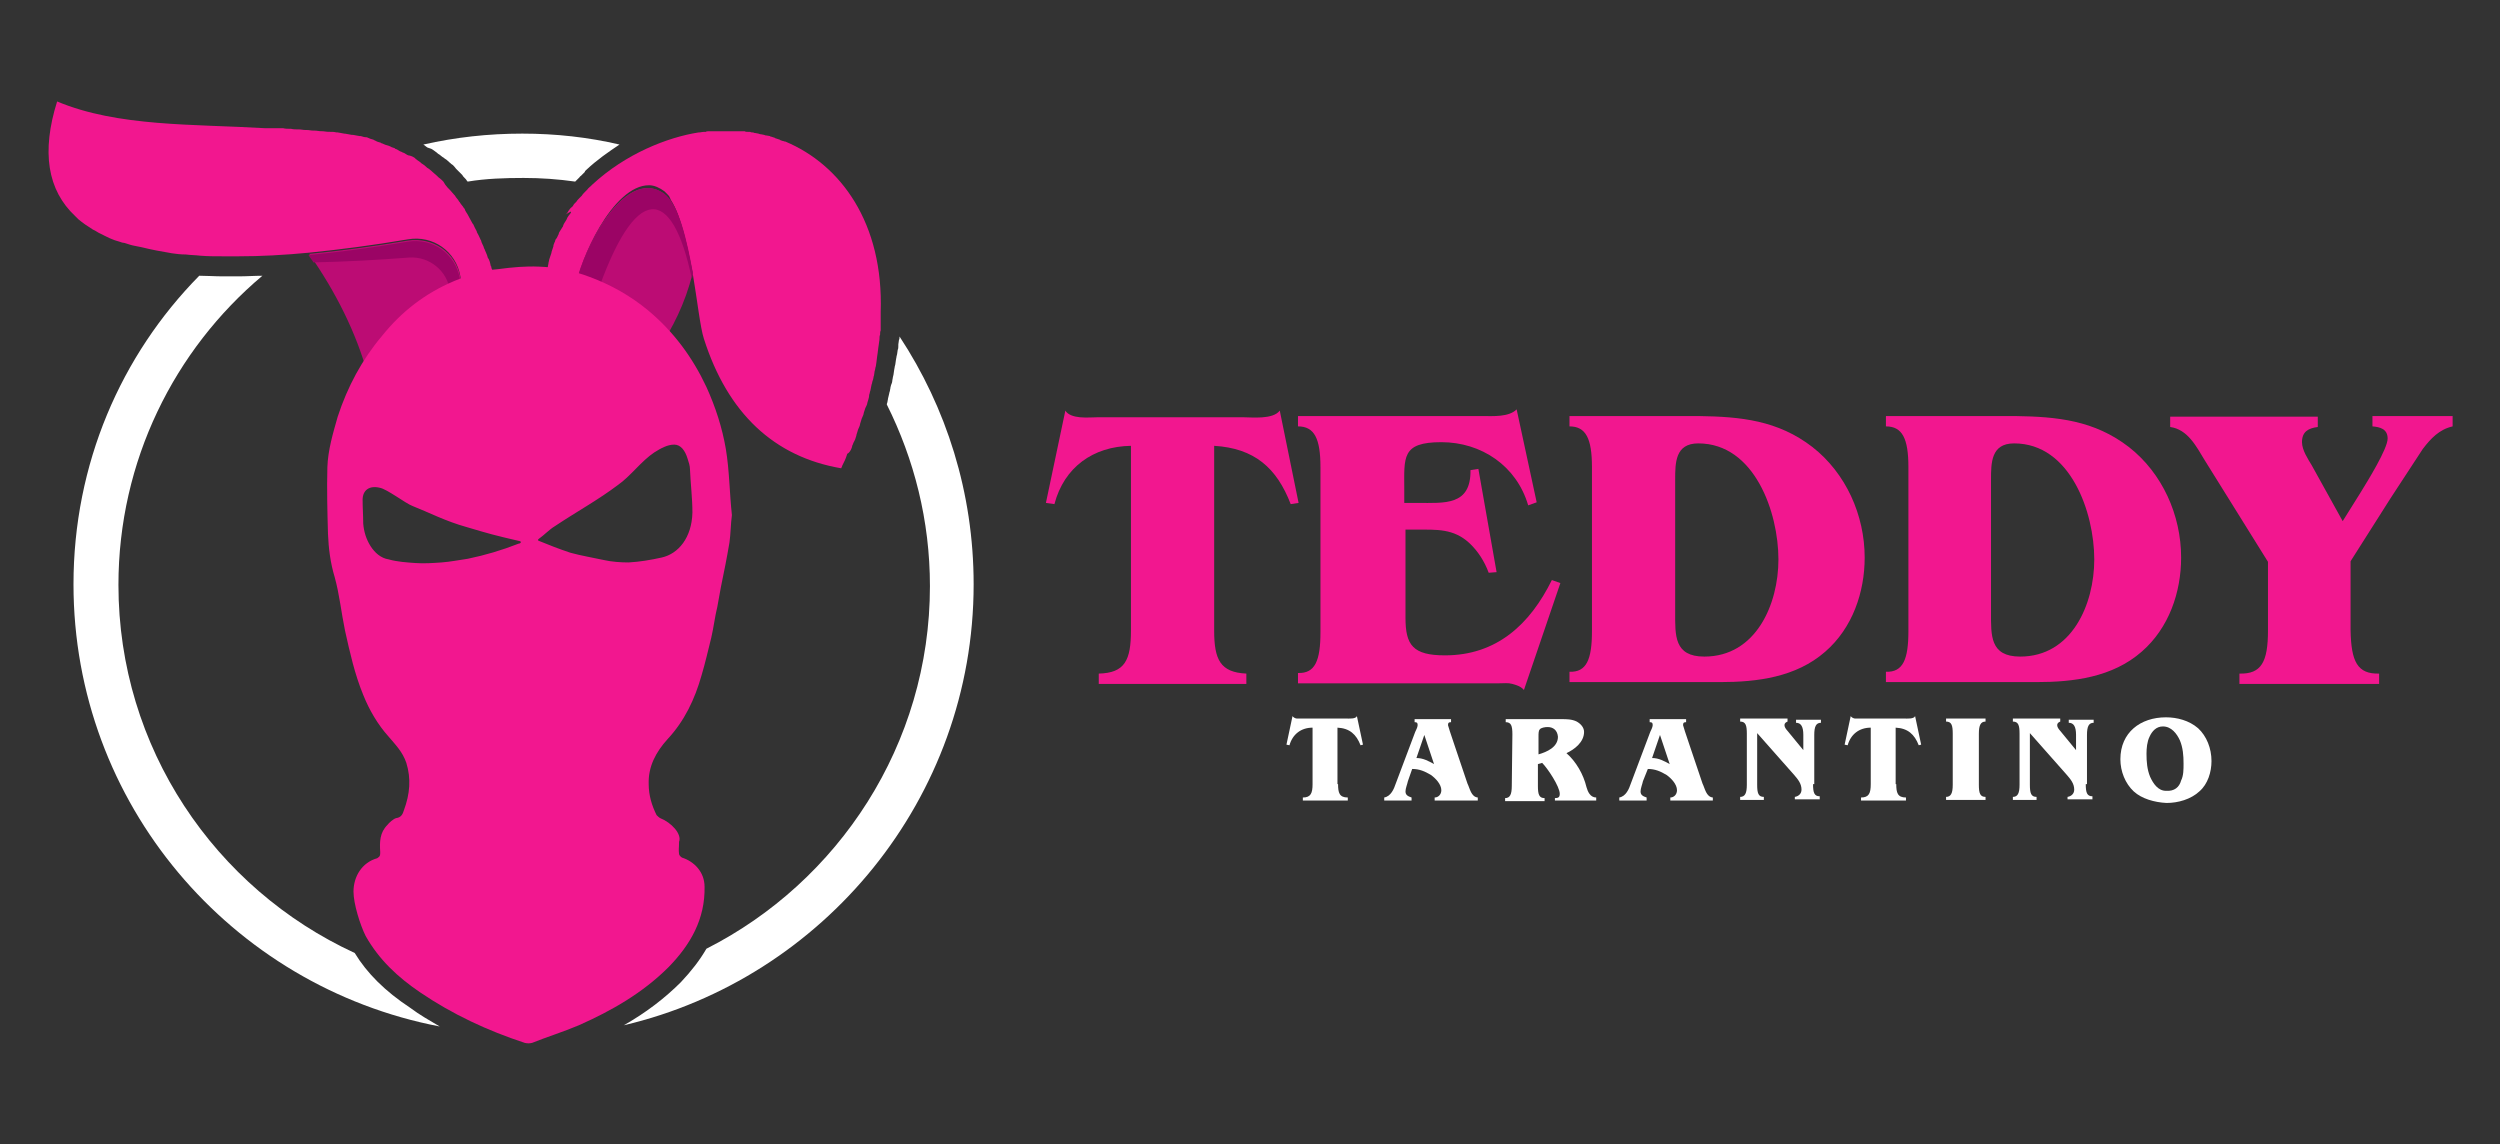
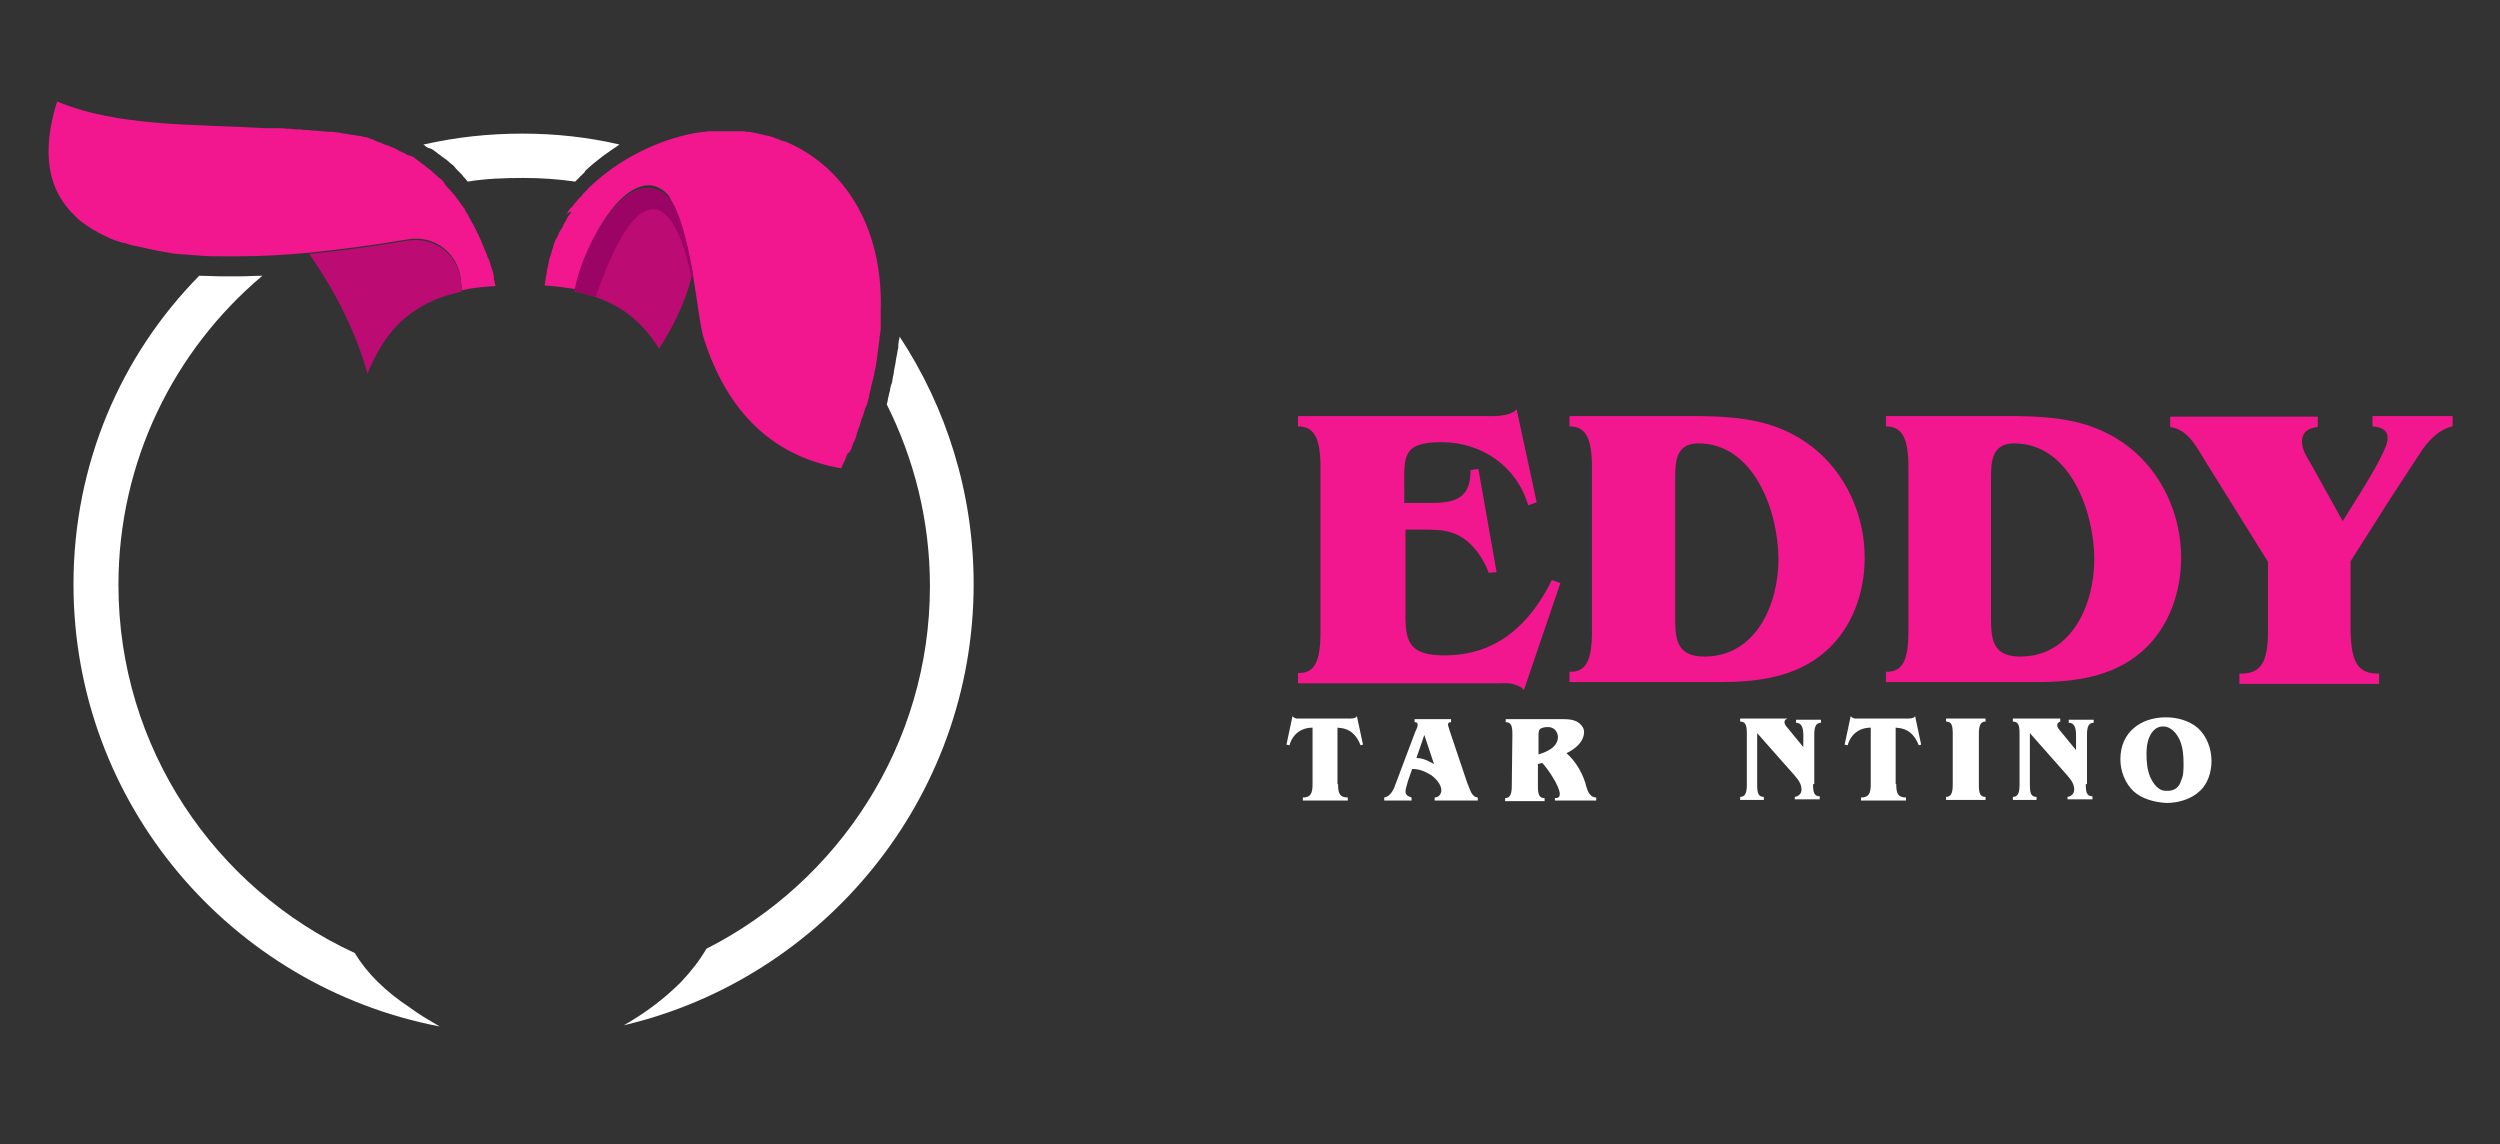
<svg xmlns="http://www.w3.org/2000/svg" version="1.1" id="Layer_1" x="0px" y="0px" viewBox="0 0 411.6 188.4" style="enable-background:new 0 0 411.6 188.4;" xml:space="preserve">
  <rect x="0" y="0" width="411.6" height="188.4" fill="#333333" stroke="none" />
  <style type="text/css">
	.st0{fill:#F2178F;}
	.st1{fill:#FFFFFF;}
	.st2{fill:#1A1C21;}
	.st3{fill-rule:evenodd;clip-rule:evenodd;fill:#F2178F;}
	.st4{fill-rule:evenodd;clip-rule:evenodd;fill:#BC0C74;}
	.st5{fill-rule:evenodd;clip-rule:evenodd;fill:#9B0465;}
</style>
  <g>
    <g>
-       <path class="st0" d="M199.9,103.8c0,4.8,1,6.9,5.3,7.1v1.7h-24.3v-1.7c4.3-0.1,5.3-2.2,5.3-7.1V73.4c-6.2,0.1-11,3.5-12.6,9.6    l-1.4-0.2l3.2-15.2c0.4,0.7,1.4,1,2.4,1.1c1.1,0.1,2.2,0,2.9,0h24c1.4,0,4.9,0.4,6-1.1l3.1,15.2l-1.3,0.2c-2.3-6-6-9.2-12.6-9.6    L199.9,103.8L199.9,103.8z" />
      <path class="st0" d="M250.9,113.6c-0.5-0.6-1.2-0.8-1.9-1s-1.4-0.1-2.2-0.1h-33.1v-1.7c2.8,0.1,3.7-2,3.7-6.7V76.9    c0-4.7-1-6.7-3.7-6.7v-1.7h30.4c1.7,0,4.3,0.2,5.6-1.1l3.3,15.3l-1.4,0.5c-1.9-6.5-7.7-10.4-14.3-10.4c-6.6,0-6.1,2.5-6.1,7.8v2.2    h2.2c4.4,0,8.8,0.5,8.7-5.4l1.3-0.2l3,17l-1.3,0.1c-0.7-1.9-1.8-3.6-3.2-4.9c-2.6-2.4-5.4-2.2-8.7-2.2h-1.8v14.5    c0,4.5,1.2,6.2,6.5,6.2c8.5,0,14-5.1,17.6-12.4l1.4,0.5L250.9,113.6z" />
      <path class="st0" d="M262.1,76.9c0-4.7-1-6.7-3.7-6.7v-1.7h21.3c6.9,0.1,13,0.7,18.7,5.1c5.5,4.3,8.6,11.2,8.6,18.2    c0,5.7-2,11.6-6.5,15.5c-4.8,4.2-11.2,5-17.3,5h-24.8v-1.7c2.8,0.1,3.7-2,3.7-6.7V76.9L262.1,76.9z M275.8,100.8    c0,3.8-0.2,7.3,4.8,7.3c8.5,0,12.2-8.6,12.2-16c0-7.7-3.9-19.1-13.2-19.1c-3.8,0-3.8,3.2-3.8,6V100.8z" />
      <path class="st0" d="M314.2,76.9c0-4.7-1-6.7-3.7-6.7v-1.7h21.3c6.9,0.1,13,0.7,18.7,5.1c5.5,4.3,8.6,11.2,8.6,18.2    c0,5.7-2,11.6-6.5,15.5c-4.8,4.2-11.2,5-17.3,5h-24.8v-1.7c2.8,0.1,3.7-2,3.7-6.7V76.9z M327.8,100.8c0,3.8-0.2,7.3,4.8,7.3    c8.5,0,12.2-8.6,12.2-16c0-7.7-3.9-19.1-13.2-19.1c-3.8,0-3.8,3.2-3.8,6V100.8z" />
      <path class="st0" d="M387,103.8c0.1,5.1,1.1,7.2,4.7,7.1v1.7h-23v-1.7c3.6,0.1,4.7-1.9,4.7-7.1V92.5L363,75.8    c-1.4-2.3-2.8-5.1-5.7-5.5v-1.7h24.3v1.7c-1.6,0.2-2.6,0.8-2.6,2.5c0,1.3,1,2.8,1.6,3.8l5.1,9.2l3-4.8c1.1-1.8,4.4-7.1,4.4-8.8    c0-1.6-1.3-1.9-2.5-2v-1.7h13.2v1.7c-2.2,0.5-3.6,2-4.9,3.7l-5.3,8.1L387,92.4L387,103.8L387,103.8z" />
    </g>
    <g>
      <g>
        <path class="st1" d="M220.3,129.1c0,1.4,0.2,2.2,1.6,2.2v0.5h-7.4v-0.5c1.3,0,1.6-0.7,1.6-2.2v-9.3c-1.9,0-3.3,1.1-3.8,2.9     l-0.5-0.1l1-4.7c0.1,0.2,0.5,0.4,0.7,0.4c0.4,0,0.7,0,0.8,0h7.3c0.5,0,1.6,0.1,1.8-0.4l1,4.7l-0.4,0.1c-0.7-1.8-1.8-2.8-3.8-2.9     v9.3H220.3z" />
        <path class="st1" d="M231.8,128.6c-0.1,0.5-0.4,1.2-0.4,1.7c0,0.6,0.4,0.8,1,1v0.5h-4.5v-0.5c1.1-0.2,1.6-1.4,1.9-2.3l3.2-8.5     c0.1-0.2,0.4-0.8,0.4-1.1c0-0.4-0.1-0.5-0.5-0.5v-0.5h6v0.5c-0.4,0-0.5,0.1-0.5,0.5c0,0.2,1.8,5.4,3.2,9.6     c0.4,0.8,0.6,2.2,1.7,2.3v0.5h-7.1v-0.5c0.6,0,1.1-0.5,1.1-1.2c0-1-1-2-1.7-2.5c-1-0.6-1.9-1-3.1-1L231.8,128.6z M234.5,121     l-1.3,3.8c1.1,0,2,0.5,2.9,1L234.5,121z" />
        <path class="st1" d="M249,120.9c0-1.4-0.2-2-1.1-2v-0.5h9.2c0.8,0,1.7,0,2.5,0.4c0.7,0.4,1.2,1,1.2,1.7c0,1.7-1.6,2.9-2.9,3.5     c1.6,1.4,2.8,3.5,3.3,5.6c0.2,0.7,0.6,1.7,1.6,1.7v0.5h-6.8v-0.4c0.5,0,0.8-0.1,0.8-0.7c0-1.2-2-4.2-2.9-5.1l-0.7,0.2v3.6     c0,1.4,0.2,2,1.1,2v0.5h-6.5v-0.5c0.8,0,1.1-0.6,1.1-2L249,120.9L249,120.9z M254.8,119.7c-0.4,0-1.1,0.1-1.3,0.4     c-0.2,0.2-0.2,0.7-0.2,1.1v3c1.4-0.4,3.2-1.2,3.2-2.9C256.4,120.2,255.7,119.7,254.8,119.7z" />
-         <path class="st1" d="M270.5,128.6c-0.1,0.5-0.4,1.2-0.4,1.7c0,0.6,0.4,0.8,1,1v0.5h-4.5v-0.5c1.1-0.2,1.6-1.4,1.9-2.3l3.2-8.5     c0.1-0.2,0.4-0.8,0.4-1.1c0-0.4-0.1-0.5-0.5-0.5v-0.5h6v0.5c-0.4,0-0.5,0.1-0.5,0.5c0,0.2,1.8,5.4,3.2,9.6     c0.4,0.8,0.6,2.2,1.7,2.3v0.5H275v-0.5c0.6,0,1.1-0.5,1.1-1.2c0-1-1-2-1.7-2.5c-1-0.6-1.9-1-3.1-1L270.5,128.6z M273.3,121     l-1.3,3.8c1.1,0,2,0.5,2.9,1L273.3,121z" />
-         <path class="st1" d="M298.5,129.1c0,1.4,0.2,2,1.1,2v0.5h-4.1v-0.4c0.6-0.1,1.1-0.5,1.1-1.2c0-1-0.6-1.7-1.2-2.4l-6.1-6.9v8.5     c0,1.4,0.2,2,1.1,2v0.5h-3.9v-0.5c0.8,0,1.1-0.6,1.1-2v-8.4c0-1.4-0.2-2-1.1-2v-0.5h7.8v0.5c-0.2,0.1-0.5,0.2-0.5,0.6     c0,0.5,0.6,1,0.8,1.3l2.3,2.8V121c0-1.4-0.4-2-1.2-2v-0.5h4.1v0.5c-0.8,0-1.1,0.6-1.1,2v8.1H298.5z" />
+         <path class="st1" d="M298.5,129.1c0,1.4,0.2,2,1.1,2v0.5h-4.1v-0.4c0.6-0.1,1.1-0.5,1.1-1.2c0-1-0.6-1.7-1.2-2.4l-6.1-6.9v8.5     c0,1.4,0.2,2,1.1,2v0.5h-3.9v-0.5c0.8,0,1.1-0.6,1.1-2v-8.4c0-1.4-0.2-2-1.1-2v-0.5h7.8c-0.2,0.1-0.5,0.2-0.5,0.6     c0,0.5,0.6,1,0.8,1.3l2.3,2.8V121c0-1.4-0.4-2-1.2-2v-0.5h4.1v0.5c-0.8,0-1.1,0.6-1.1,2v8.1H298.5z" />
        <path class="st1" d="M312.2,129.1c0,1.4,0.2,2.2,1.6,2.2v0.5h-7.4v-0.5c1.3,0,1.6-0.7,1.6-2.2v-9.3c-1.9,0-3.3,1.1-3.8,2.9     l-0.5-0.1l1-4.7c0.1,0.2,0.5,0.4,0.7,0.4c0.4,0,0.7,0,0.8,0h7.3c0.5,0,1.6,0.1,1.8-0.4l1,4.7l-0.4,0.1c-0.7-1.8-1.8-2.8-3.8-2.9     v9.3H312.2z" />
        <path class="st1" d="M325.8,129.2c0,1.4,0.2,2,1.1,2v0.5h-6.5v-0.5c0.8,0,1.1-0.6,1.1-2v-8.4c0-1.4-0.2-2-1.1-2v-0.5h6.5v0.5     c-0.8,0-1.1,0.6-1.1,2V129.2z" />
        <path class="st1" d="M343.4,129.1c0,1.4,0.2,2,1.1,2v0.5h-4.1v-0.4c0.6-0.1,1.1-0.5,1.1-1.2c0-1-0.6-1.7-1.2-2.4l-6.1-6.9v8.5     c0,1.4,0.2,2,1.1,2v0.5h-3.9v-0.5c0.8,0,1.1-0.6,1.1-2v-8.4c0-1.4-0.2-2-1.1-2v-0.5h7.8v0.5c-0.2,0.1-0.5,0.2-0.5,0.6     c0,0.5,0.6,1,0.8,1.3l2.3,2.8V121c0-1.4-0.4-2-1.2-2v-0.5h4.1v0.5c-0.8,0-1.1,0.6-1.1,2v8.1H343.4z" />
        <path class="st1" d="M351.3,130.3c-1.4-1.3-2.2-3.3-2.2-5.3c0-4.4,3.3-6.9,7.5-6.9c1.8,0,3.8,0.5,5.3,1.8     c1.4,1.3,2.2,3.3,2.2,5.4c0,1.8-0.6,3.8-2,5c-1.4,1.3-3.5,1.9-5.4,1.9C354.7,132.1,352.6,131.5,351.3,130.3z M359.1,128.5     c0.4-0.8,0.4-1.8,0.4-2.8c0-1.3-0.1-2.6-0.6-3.8c-0.5-1.1-1.4-2.3-2.8-2.3c-1.1,0-1.8,0.8-2.2,1.7c-0.4,0.8-0.5,1.9-0.5,2.8     c0,1.3,0.1,2.6,0.6,3.8c0.5,1.1,1.3,2.3,2.6,2.3C358,130.3,358.8,129.6,359.1,128.5z" />
      </g>
    </g>
    <g>
      <g>
        <g>
          <path class="st2" d="M110.5,33.1L110.5,33.1L110.5,33.1z" />
          <path class="st1" d="M71,24.5c0.4,0.2,0.7,0.5,1,0.7l0.1,0.1c0.4,0.2,0.6,0.5,1,0.7l0.1,0.1c0.4,0.2,0.6,0.5,1,0.8l0.1,0.1      c0.4,0.2,0.6,0.6,0.8,0.8l0.1,0.1c0.2,0.2,0.6,0.6,0.8,0.8l0.1,0.1c0.2,0.4,0.6,0.6,0.8,1l0.1,0.1c3-0.5,6.1-0.6,9.2-0.6      c2.9,0,5.7,0.2,8.5,0.6c0.2-0.2,0.4-0.4,0.6-0.6l0.1-0.1c0.1-0.1,0.1-0.2,0.2-0.2c0.2-0.2,0.5-0.5,0.7-0.7l0-0.1l0.1-0.1      l0.1-0.1c1.8-1.7,3.7-3,5.5-4.2c-5.1-1.2-10.5-1.8-16-1.8c-5.6,0-11,0.6-16.3,1.8c0.2,0.1,0.5,0.4,0.7,0.5L71,24.5z" />
          <path class="st1" d="M58.4,156.9c-23-10.6-38.9-33.8-38.9-60.6c0-20.4,9.2-38.7,23.7-50.9c-1.3,0-2.6,0.1-3.9,0.1      c-0.5,0-1,0-1.3,0c-0.5,0-0.8,0-1.3,0c-1.3,0-2.6-0.1-3.8-0.1h-0.1C19.9,58.5,12.1,76.4,12.1,96.2c0,36.1,25.9,66.2,60.3,72.8      c-1.7-1-3.3-1.9-4.9-3.1C63.4,163.2,60.4,160.2,58.4,156.9z" />
          <path class="st1" d="M160.3,96.2c0-15.1-4.5-29.1-12.2-40.8l0,0c0,0.2,0,0.4-0.1,0.6c0,0.2-0.1,0.5-0.1,0.7V57      c0,0.2,0,0.4-0.1,0.6c0,0.2-0.1,0.5-0.1,0.7l-0.1,0.4c0,0.2-0.1,0.4-0.1,0.6c0,0.2-0.1,0.5-0.1,0.7l-0.1,0.4      c0,0.2-0.1,0.4-0.1,0.6c0,0.2-0.1,0.5-0.1,0.7l-0.1,0.4c0,0.2-0.1,0.4-0.1,0.6c0,0.2-0.1,0.5-0.2,0.7l-0.1,0.4      c0,0.2-0.1,0.4-0.1,0.6c-0.1,0.2-0.1,0.5-0.2,0.8l-0.1,0.4c0,0.2-0.1,0.4-0.1,0.6c0,0.1-0.1,0.2-0.1,0.4      c4.5,9,7.1,19.1,7.1,29.9c0,26.1-15.1,48.7-36.8,59.7c-1.1,1.9-2.5,3.7-4.2,5.5c-2.6,2.6-5.7,5-9.4,7.1      C135.5,161.1,160.3,131.5,160.3,96.2z" />
        </g>
      </g>
      <g>
        <path class="st3" d="M81.3,45.8c0-0.1,0-0.1,0-0.2v-0.1c-0.1-0.5-0.2-1-0.4-1.4v-0.1c0-0.1,0-0.1-0.1-0.2c-0.1-0.5-0.2-1-0.5-1.4     l0,0c-0.1-0.5-0.4-1-0.5-1.3c0-0.1,0-0.1-0.1-0.2c-0.1-0.5-0.4-0.8-0.5-1.3c0-0.1-0.1-0.1-0.1-0.2c-0.2-0.5-0.4-0.8-0.6-1.2     c0,0,0,0,0-0.1c-0.2-0.4-0.4-0.7-0.6-1.2l-0.1-0.1c-0.2-0.4-0.4-0.7-0.6-1.1c0-0.1-0.1-0.1-0.1-0.2c-0.2-0.4-0.5-0.7-0.6-1.1     c0,0,0-0.1-0.1-0.1c-0.2-0.4-0.5-0.6-0.7-1l-0.1-0.1c-0.2-0.4-0.5-0.6-0.7-1l-0.1-0.1c-0.2-0.2-0.5-0.6-0.7-0.8l-0.1-0.1     c-0.2-0.2-0.5-0.5-0.7-0.8L73,29.9c-0.2-0.2-0.5-0.5-0.8-0.7L72,29c-0.2-0.2-0.6-0.5-0.8-0.7l-0.1-0.1c-0.2-0.2-0.6-0.5-0.8-0.6     c0,0,0,0-0.1-0.1c-0.2-0.2-0.6-0.5-0.8-0.6l-0.1-0.1c-0.2-0.2-0.6-0.4-0.8-0.6c0,0-0.1,0-0.1-0.1c-0.2-0.2-0.6-0.4-1-0.5     c0,0,0,0-0.1,0c-0.4-0.1-0.6-0.4-1-0.5c-0.1,0-0.1-0.1-0.2-0.1c-0.4-0.1-0.6-0.4-1-0.5c0,0-0.1,0-0.1-0.1c-0.4-0.1-0.6-0.2-1-0.4     l0,0c-0.4-0.1-0.7-0.2-1.1-0.4c-0.1,0-0.1,0-0.2-0.1c-0.4-0.1-0.7-0.2-1-0.4c-0.1,0-0.1,0-0.2-0.1c-0.4-0.1-0.7-0.2-1.1-0.4l0,0     c-0.4,0-0.7-0.1-1-0.2c-0.1,0-0.1,0-0.2,0c-0.4-0.1-0.7-0.1-1.1-0.2c-0.1,0-0.1,0-0.2,0c-0.4-0.1-0.7-0.1-1.1-0.2c0,0,0,0-0.1,0     c-0.4-0.1-0.7-0.1-1.1-0.2c-0.1,0-0.1,0-0.2,0c-0.4-0.1-0.7-0.1-1.1-0.1c-0.1,0-0.1,0-0.2,0c-0.4,0-0.7-0.1-1.1-0.1h-0.1     c-0.4,0-0.7-0.1-1.1-0.1c-0.1,0-0.1,0-0.2,0c-0.4,0-0.7-0.1-1.1-0.1c-0.1,0-0.2,0-0.2,0c-0.4,0-0.7-0.1-1.1-0.1     c-0.1,0-0.1,0-0.2,0c-0.4,0-0.7,0-1.1-0.1c-0.1,0-0.1,0-0.2,0c-0.4,0-0.7,0-1.1-0.1c-0.1,0-0.2,0-0.2,0c-0.4,0-0.7,0-1.2,0     c-0.1,0-0.1,0-0.2,0c-0.4,0-0.7,0-1.1,0c-0.1,0-0.1,0-0.2,0c0,0,0,0-0.1,0l0,0c-11.7-0.7-24.2-0.2-34.2-4.4l0,0l0,0     C6.8,25,7.8,31.3,12.4,35.6c0.1,0.1,0.4,0.4,0.5,0.5c0.7,0.6,1.6,1.2,2.4,1.7c0.5,0.2,0.8,0.5,1.3,0.7c1,0.5,1.9,1,3.1,1.3     c0.2,0.1,0.6,0.2,0.8,0.2c0.6,0.2,1.2,0.4,1.8,0.5c0.4,0.1,0.6,0.1,1,0.2c1.6,0.4,3.2,0.7,5,1c0.7,0.1,1.4,0.2,2.3,0.2     c0.7,0.1,1.6,0.1,2.4,0.2c1.2,0.1,2.4,0.1,3.7,0.1c0.5,0,0.8,0,1.3,0c0.5,0,0.8,0,1.3,0c3.6,0,7.4-0.2,11.6-0.6l0,0l0,0l0,0     c5-0.5,10.4-1.2,16.3-2.2c4.1-0.7,7.9,2,8.6,6.1c0.1,0.7,0.2,1.4,0.2,2.3c1.7-0.4,3.5-0.6,5.6-0.7C81.5,46.9,81.4,46.3,81.3,45.8     z" />
        <path class="st4" d="M114,45.1c-1-5.6-2.4-11.5-4.7-13.2C102.5,27,95.1,42.8,94.6,48c7.2,1.4,11.1,4.9,13.9,9.4     C110.7,54,112.8,50,114,45.1L114,45.1z" />
        <path class="st4" d="M76,48c0-0.8-0.1-1.6-0.2-2.3c-0.7-4.1-4.5-6.7-8.6-6.1c-5.9,1-11.2,1.7-16.3,2.2c4.4,6.3,7.7,12.9,9.6,19.7     C63.2,55,67,50,76,48L76,48z" />
        <path class="st3" d="M140.2,73.8c0.1-0.2,0.1-0.5,0.2-0.6c0.1-0.4,0.4-0.7,0.5-1.2c0.1-0.2,0.1-0.5,0.2-0.7     c0.1-0.4,0.2-0.7,0.4-1.1c0.1-0.2,0.1-0.5,0.2-0.7c0.1-0.4,0.2-0.7,0.4-1.1c0.1-0.2,0.1-0.5,0.2-0.7c0.1-0.4,0.2-0.6,0.4-1     c0.1-0.2,0.1-0.5,0.2-0.7c0.1-0.4,0.2-0.6,0.2-1c0.1-0.2,0.1-0.5,0.2-0.7c0.1-0.4,0.1-0.6,0.2-1c0.1-0.2,0.1-0.5,0.2-0.7     c0.1-0.2,0.1-0.6,0.2-0.8c0-0.2,0.1-0.5,0.1-0.7c0.1-0.2,0.1-0.6,0.2-0.8c0-0.2,0.1-0.5,0.1-0.7s0.1-0.6,0.1-0.8     c0-0.2,0.1-0.5,0.1-0.7s0.1-0.6,0.1-0.8c0-0.2,0.1-0.5,0.1-0.7s0.1-0.5,0.1-0.8c0-0.2,0-0.5,0.1-0.7c0-0.2,0-0.5,0.1-0.7     c0-0.2,0-0.5,0-0.7c0-0.2,0-0.5,0-0.7c0-0.2,0-0.5,0-0.7c0-0.2,0-0.5,0-0.7c0-0.1,0-0.1,0-0.2l0,0c0.5-14.7-6.6-24.3-15.7-28.1     h-0.1c-0.2-0.1-0.5-0.1-0.6-0.2c-0.1,0-0.1,0-0.2-0.1c-0.2-0.1-0.4-0.1-0.6-0.2c-0.1,0-0.1,0-0.2-0.1c-0.2-0.1-0.4-0.1-0.6-0.2     c-0.1,0-0.2,0-0.2-0.1c-0.2,0-0.4-0.1-0.6-0.1c-0.1,0-0.2,0-0.4-0.1c-0.1,0-0.4-0.1-0.5-0.1s-0.2,0-0.4-0.1     c-0.1,0-0.4-0.1-0.5-0.1s-0.2,0-0.4-0.1c-0.1,0-0.4,0-0.5-0.1c-0.1,0-0.2,0-0.4,0c-0.1,0-0.4,0-0.5-0.1c-0.1,0-0.2,0-0.5,0     c-0.1,0-0.4,0-0.5,0c-0.1,0-0.2,0-0.5,0c-0.1,0-0.4,0-0.5,0s-0.4,0-0.5,0s-0.2,0-0.5,0c-0.1,0-0.4,0-0.5,0s-0.2,0-0.4,0     c-0.1,0-0.4,0-0.5,0s-0.2,0-0.4,0c-0.2,0-0.4,0-0.6,0c-0.1,0-0.2,0-0.4,0c-0.2,0-0.5,0-0.6,0.1c-0.1,0-0.2,0-0.2,0     c-0.4,0-0.6,0.1-1,0.1c-5.1,0.8-12,3.5-17.5,8.6l0,0l0,0c-0.1,0.1-0.1,0.1-0.2,0.2c-0.2,0.2-0.5,0.4-0.6,0.6     c-0.1,0.1-0.2,0.2-0.4,0.4c-0.1,0.1-0.4,0.4-0.5,0.6c-0.1,0.1-0.2,0.2-0.4,0.4c-0.1,0.1-0.4,0.4-0.5,0.6     c-0.1,0.1-0.2,0.2-0.4,0.4c-0.1,0.2-0.2,0.4-0.5,0.6c-0.1,0.1-0.2,0.2-0.4,0.5c-0.1,0.2-0.2,0.4-0.5,0.6C94.2,34.7,94,34.8,94,35     c-0.1,0.2-0.4,0.5-0.5,0.7c-0.1,0.1-0.1,0.2-0.2,0.4c-0.2,0.4-0.5,0.7-0.6,1.1c0,0.1-0.1,0.2-0.1,0.2c-0.1,0.2-0.4,0.6-0.5,0.8     c-0.1,0.1-0.1,0.4-0.2,0.5c-0.1,0.2-0.2,0.5-0.4,0.7c-0.1,0.1-0.1,0.4-0.2,0.5c-0.1,0.2-0.2,0.5-0.2,0.7     c-0.1,0.2-0.1,0.4-0.2,0.6c-0.1,0.2-0.1,0.5-0.2,0.7c-0.1,0.2-0.1,0.4-0.2,0.6c-0.1,0.2-0.1,0.5-0.2,0.8c0,0.2-0.1,0.4-0.1,0.6     c-0.1,0.2-0.1,0.6-0.2,1c0,0.2-0.1,0.4-0.1,0.6c-0.1,0.5-0.1,0.8-0.2,1.3V47c1.9,0.1,3.6,0.4,5.1,0.6l0,0l0,0     c0.4-4.5,6.1-17.2,12.1-17.1c0.8,0,1.7,0.4,2.5,1l0,0l0,0l0,0c0.1,0.1,0.2,0.2,0.4,0.4l0.1,0.1c0.1,0.1,0.1,0.2,0.2,0.2     c0,0,0.1,0.1,0.1,0.2c0.1,0.1,0.1,0.2,0.2,0.4c0,0.1,0.1,0.1,0.1,0.2c1.6,2.5,2.6,7.2,3.5,11.7c0.8,4.7,1.3,9.3,1.9,11.1     c3.9,12.2,11.5,19.4,22.6,21.3c0.2-0.6,0.6-1.2,0.8-1.8c0.1-0.2,0.1-0.4,0.2-0.6C139.8,74.6,140.1,74.1,140.2,73.8z" />
        <g>
-           <path class="st5" d="M67.1,39.8c-5.9,1-11.2,1.7-16.3,2.2c0.2,0.4,0.6,0.8,0.8,1.2c5.3-0.1,10.5-0.4,15.8-0.8      c3.3-0.2,6.3,2.2,6.7,5.6c0,0.2,0,0.5,0,0.7c0.6-0.1,1.1-0.2,1.8-0.5c0-0.8-0.1-1.6-0.2-2.3C75,41.8,71.2,39.1,67.1,39.8z" />
          <path class="st5" d="M109.4,31.9C102.5,27,95.1,42.8,94.6,48c0.1,0,0.2,0,0.4,0.1c1.1,0.2,2.2,0.5,3.1,0.8l0,0      c6.5-19.1,12.6-18.4,15.8-3c0.1-0.2,0.1-0.5,0.2-0.8C113.1,39.4,111.7,33.6,109.4,31.9z" />
        </g>
      </g>
      <g>
-         <path class="st0" d="M119.5,73.9c-0.6-3.5-1.7-6.9-3.2-10.2c-2.3-4.9-5.4-9.1-9.6-12.6c-2.9-2.4-6.1-4.2-9.6-5.5     c-2.6-1-5.5-1.6-8.3-1.7c-2.3-0.1-4.4,0.1-6.7,0.4c-2.6,0.2-5,1-7.4,2c-4.7,2-8.6,5-11.8,9c-3.3,3.9-5.7,8.4-7.3,13.3     c-0.8,2.8-1.6,5.5-1.7,8.3c-0.1,3.7,0,7.4,0.1,11c0.1,2.4,0.4,4.8,1.1,7.1c0.8,2.9,1.1,5.9,1.7,8.8c0.8,3.6,1.6,7.2,3,10.6     c1,2.5,2.4,4.9,4.2,6.9c1.1,1.3,2.3,2.5,2.9,4.3c0.8,2.6,0.6,5.1-0.4,7.8c-0.2,0.7-0.5,1.2-1.3,1.3c-0.4,0.1-1.2,0.8-1.4,1.1     c-1.3,1.3-1.3,2.8-1.2,4.5c0,0.5,0,0.7-0.5,1c-2.5,0.7-3.9,3-3.9,5.5c0,2,1.1,5.5,2,7.3c2.2,3.9,5.3,6.8,9,9.3     c5.3,3.6,11.1,6.3,17.2,8.3c0.4,0.1,0.8,0.1,1.2,0c2.5-1,5.1-1.8,7.7-2.9c5.4-2.4,10.5-5.3,14.8-9.6c3.6-3.7,6-7.9,5.9-13.2     c0-2.5-1.8-4.2-3.7-4.8c-0.2-0.1-0.5-0.4-0.5-0.6c-0.1-0.7,0-1,0-2c0.5-1.3-1.3-3.2-3.1-3.9c-0.2-0.1-0.5-0.4-0.6-0.5     c-0.8-1.6-1.3-3.3-1.3-5.1c-0.1-2.9,1.2-5.3,3.1-7.4c2.8-3,4.5-6.6,5.6-10.5c0.6-2,1.1-4.2,1.6-6.2c0.4-1.7,0.6-3.5,1-5.1     c0.2-1.1,0.4-2.2,0.6-3.3c0.5-2.4,1-4.9,1.4-7.3c0.2-1.4,0.2-3,0.4-4.5C120.1,81.1,120.1,77.5,119.5,73.9z M85.4,89.5     c-2.8,1.1-5.5,1.9-8.4,2.5c-1.4,0.2-2.9,0.5-4.3,0.6c-1.4,0.1-2.9,0.2-4.3,0.1c-1.4-0.1-3-0.2-4.4-0.6c-1.3-0.2-2.3-1.1-3-2.2     s-1.1-2.4-1.2-3.7c0-1.3-0.1-2.6-0.1-3.9c0-1.6,1.1-2.4,2.8-2c1.2,0.2,4.3,2.6,5.4,3c2.8,1.1,5.4,2.5,9,3.5     c3.7,1.1,4.4,1.3,8.7,2.3c0,0,0.1,0.1,0.2,0.1C85.7,89.4,85.6,89.5,85.4,89.5z M108.9,91.8c-1.8,0.4-3.6,0.7-5.4,0.8     c-1.3,0-2.8-0.1-4.1-0.4c-1.8-0.4-3.7-0.7-5.5-1.2c-1.8-0.6-3.6-1.3-5.3-2c0-0.1,0-0.1,0-0.2c1-0.7,1.8-1.6,2.8-2.2     c3.6-2.4,7.1-4.3,10.4-6.8c2-1.4,3.8-3.9,5.9-5.3c1.1-0.7,2.2-1.3,3.3-1.3c1.1,0,1.8,1,2.2,2.3c0.2,0.6,0.4,1.2,0.4,1.8     c0.1,2.4,0.4,4.7,0.4,7.1C113.9,88.5,111.7,91.2,108.9,91.8z" />
-       </g>
+         </g>
    </g>
  </g>
</svg>